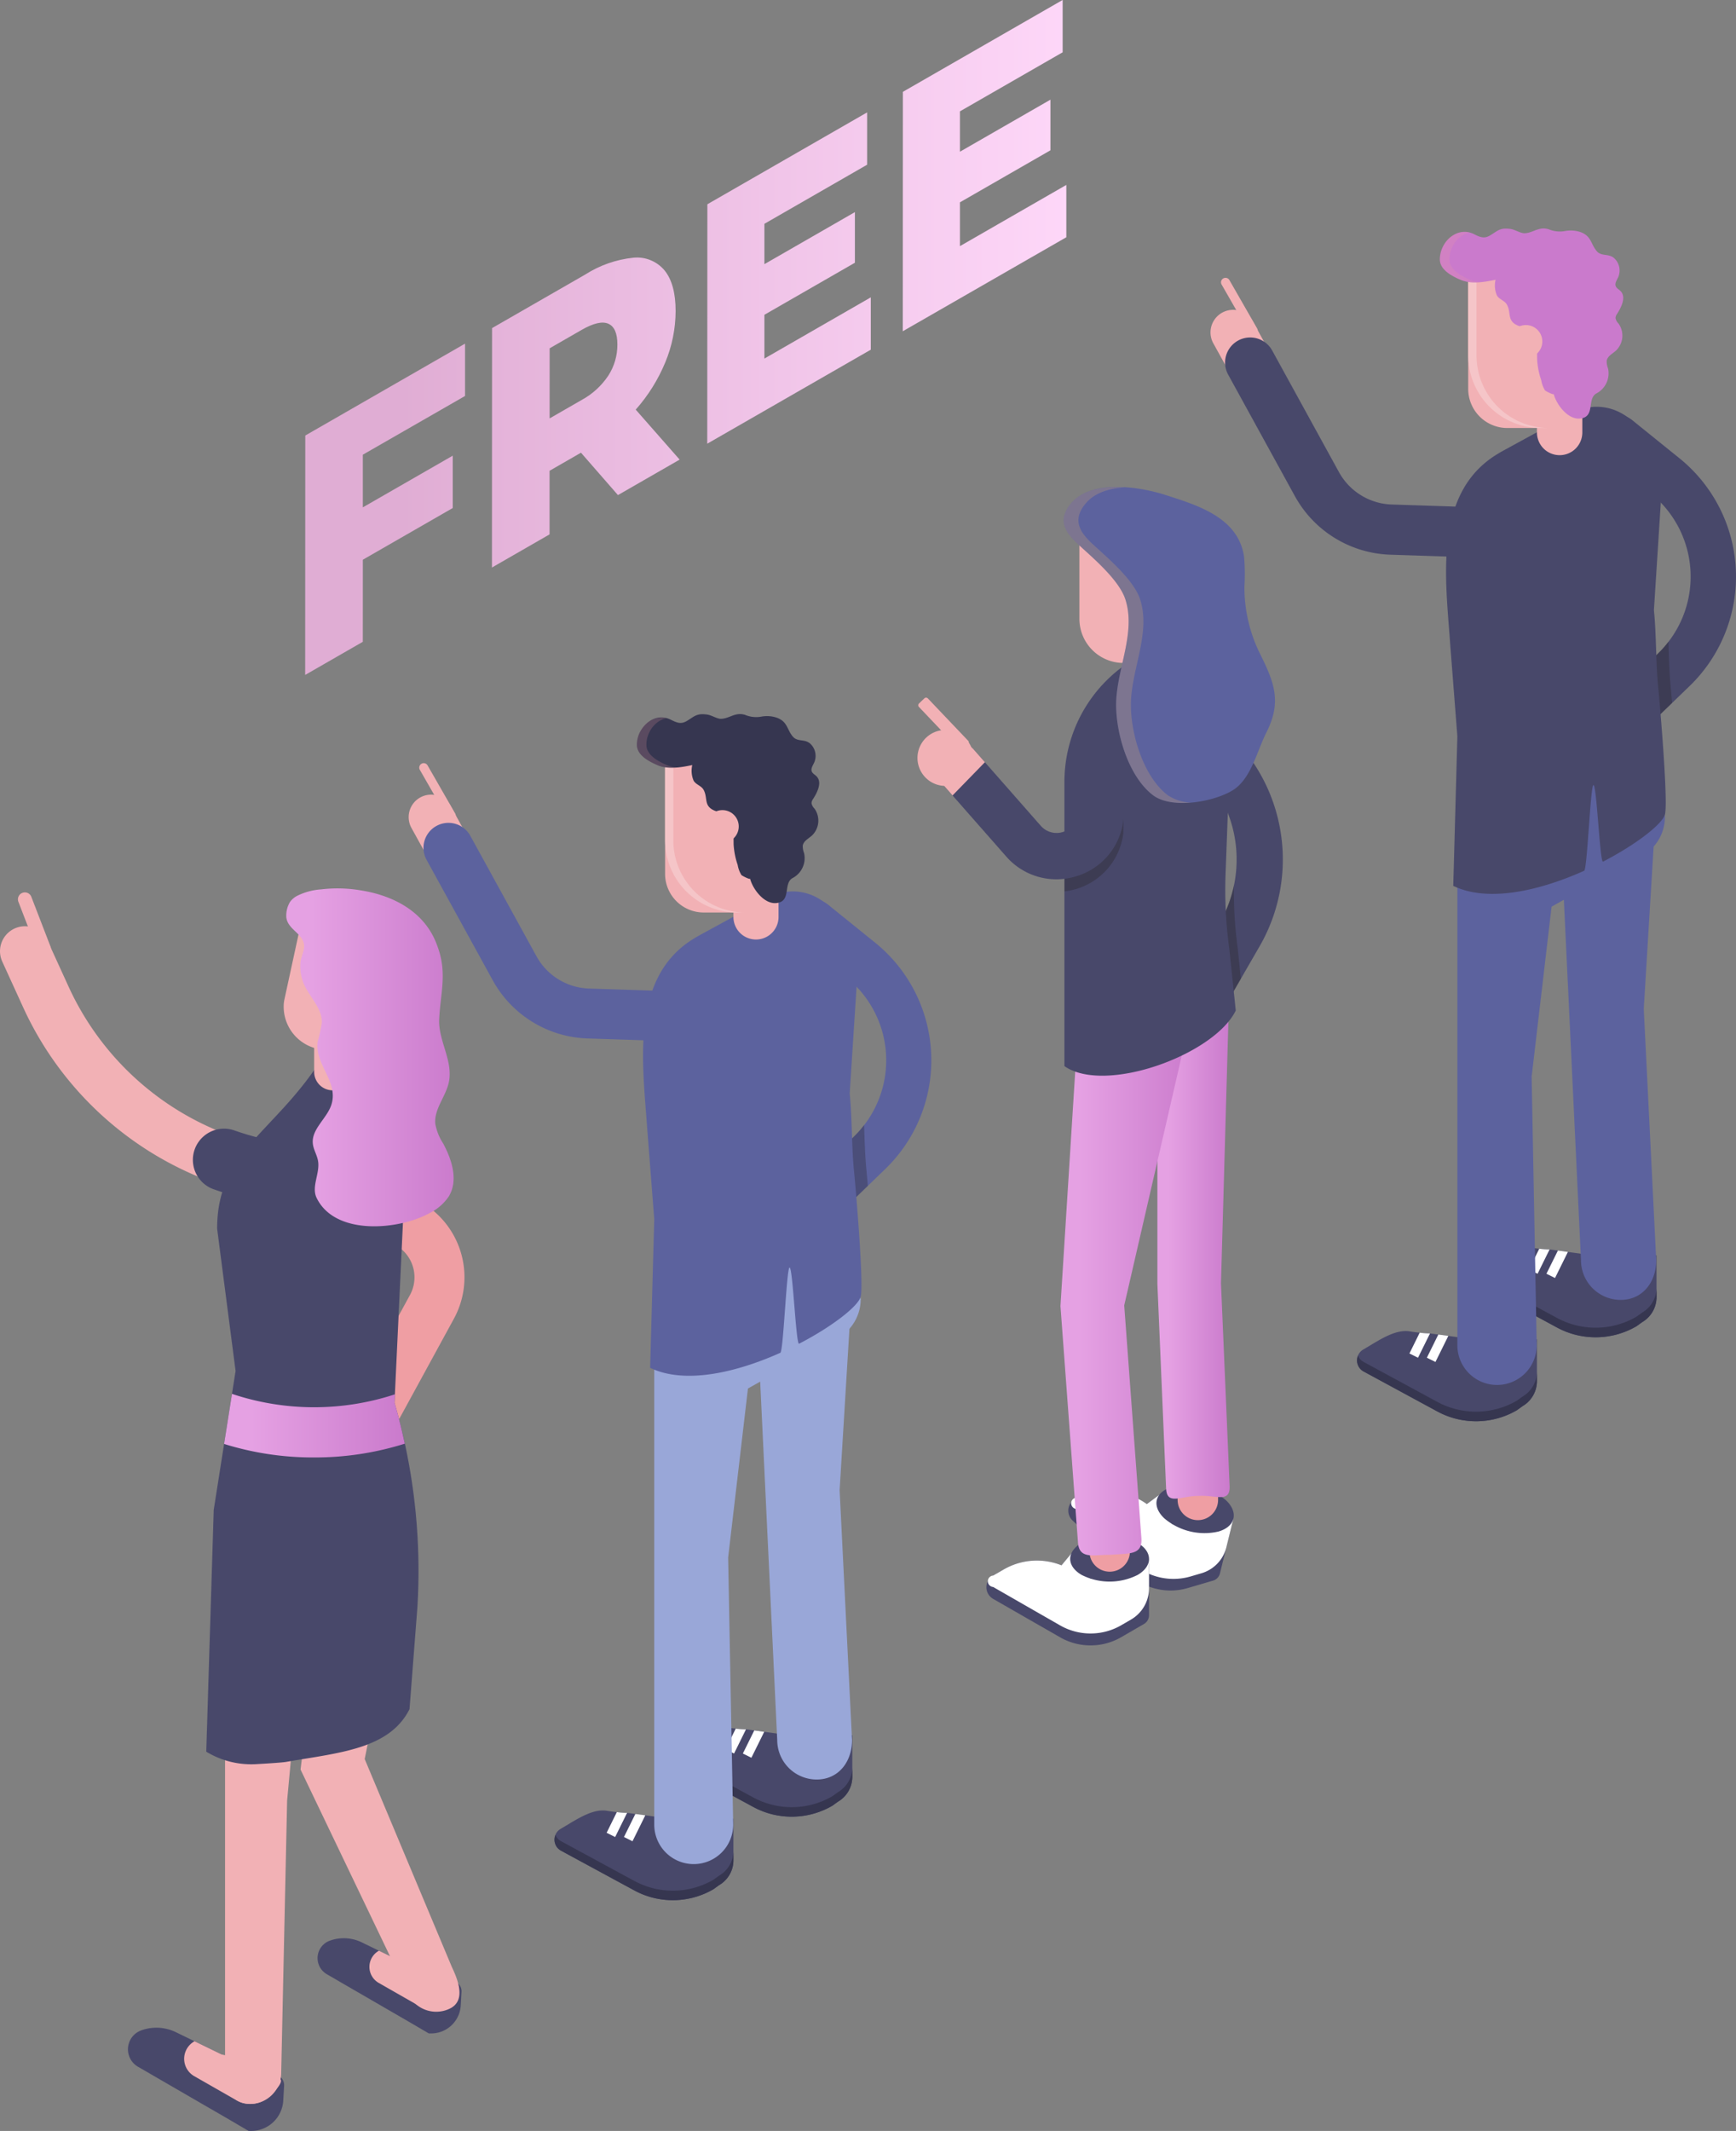
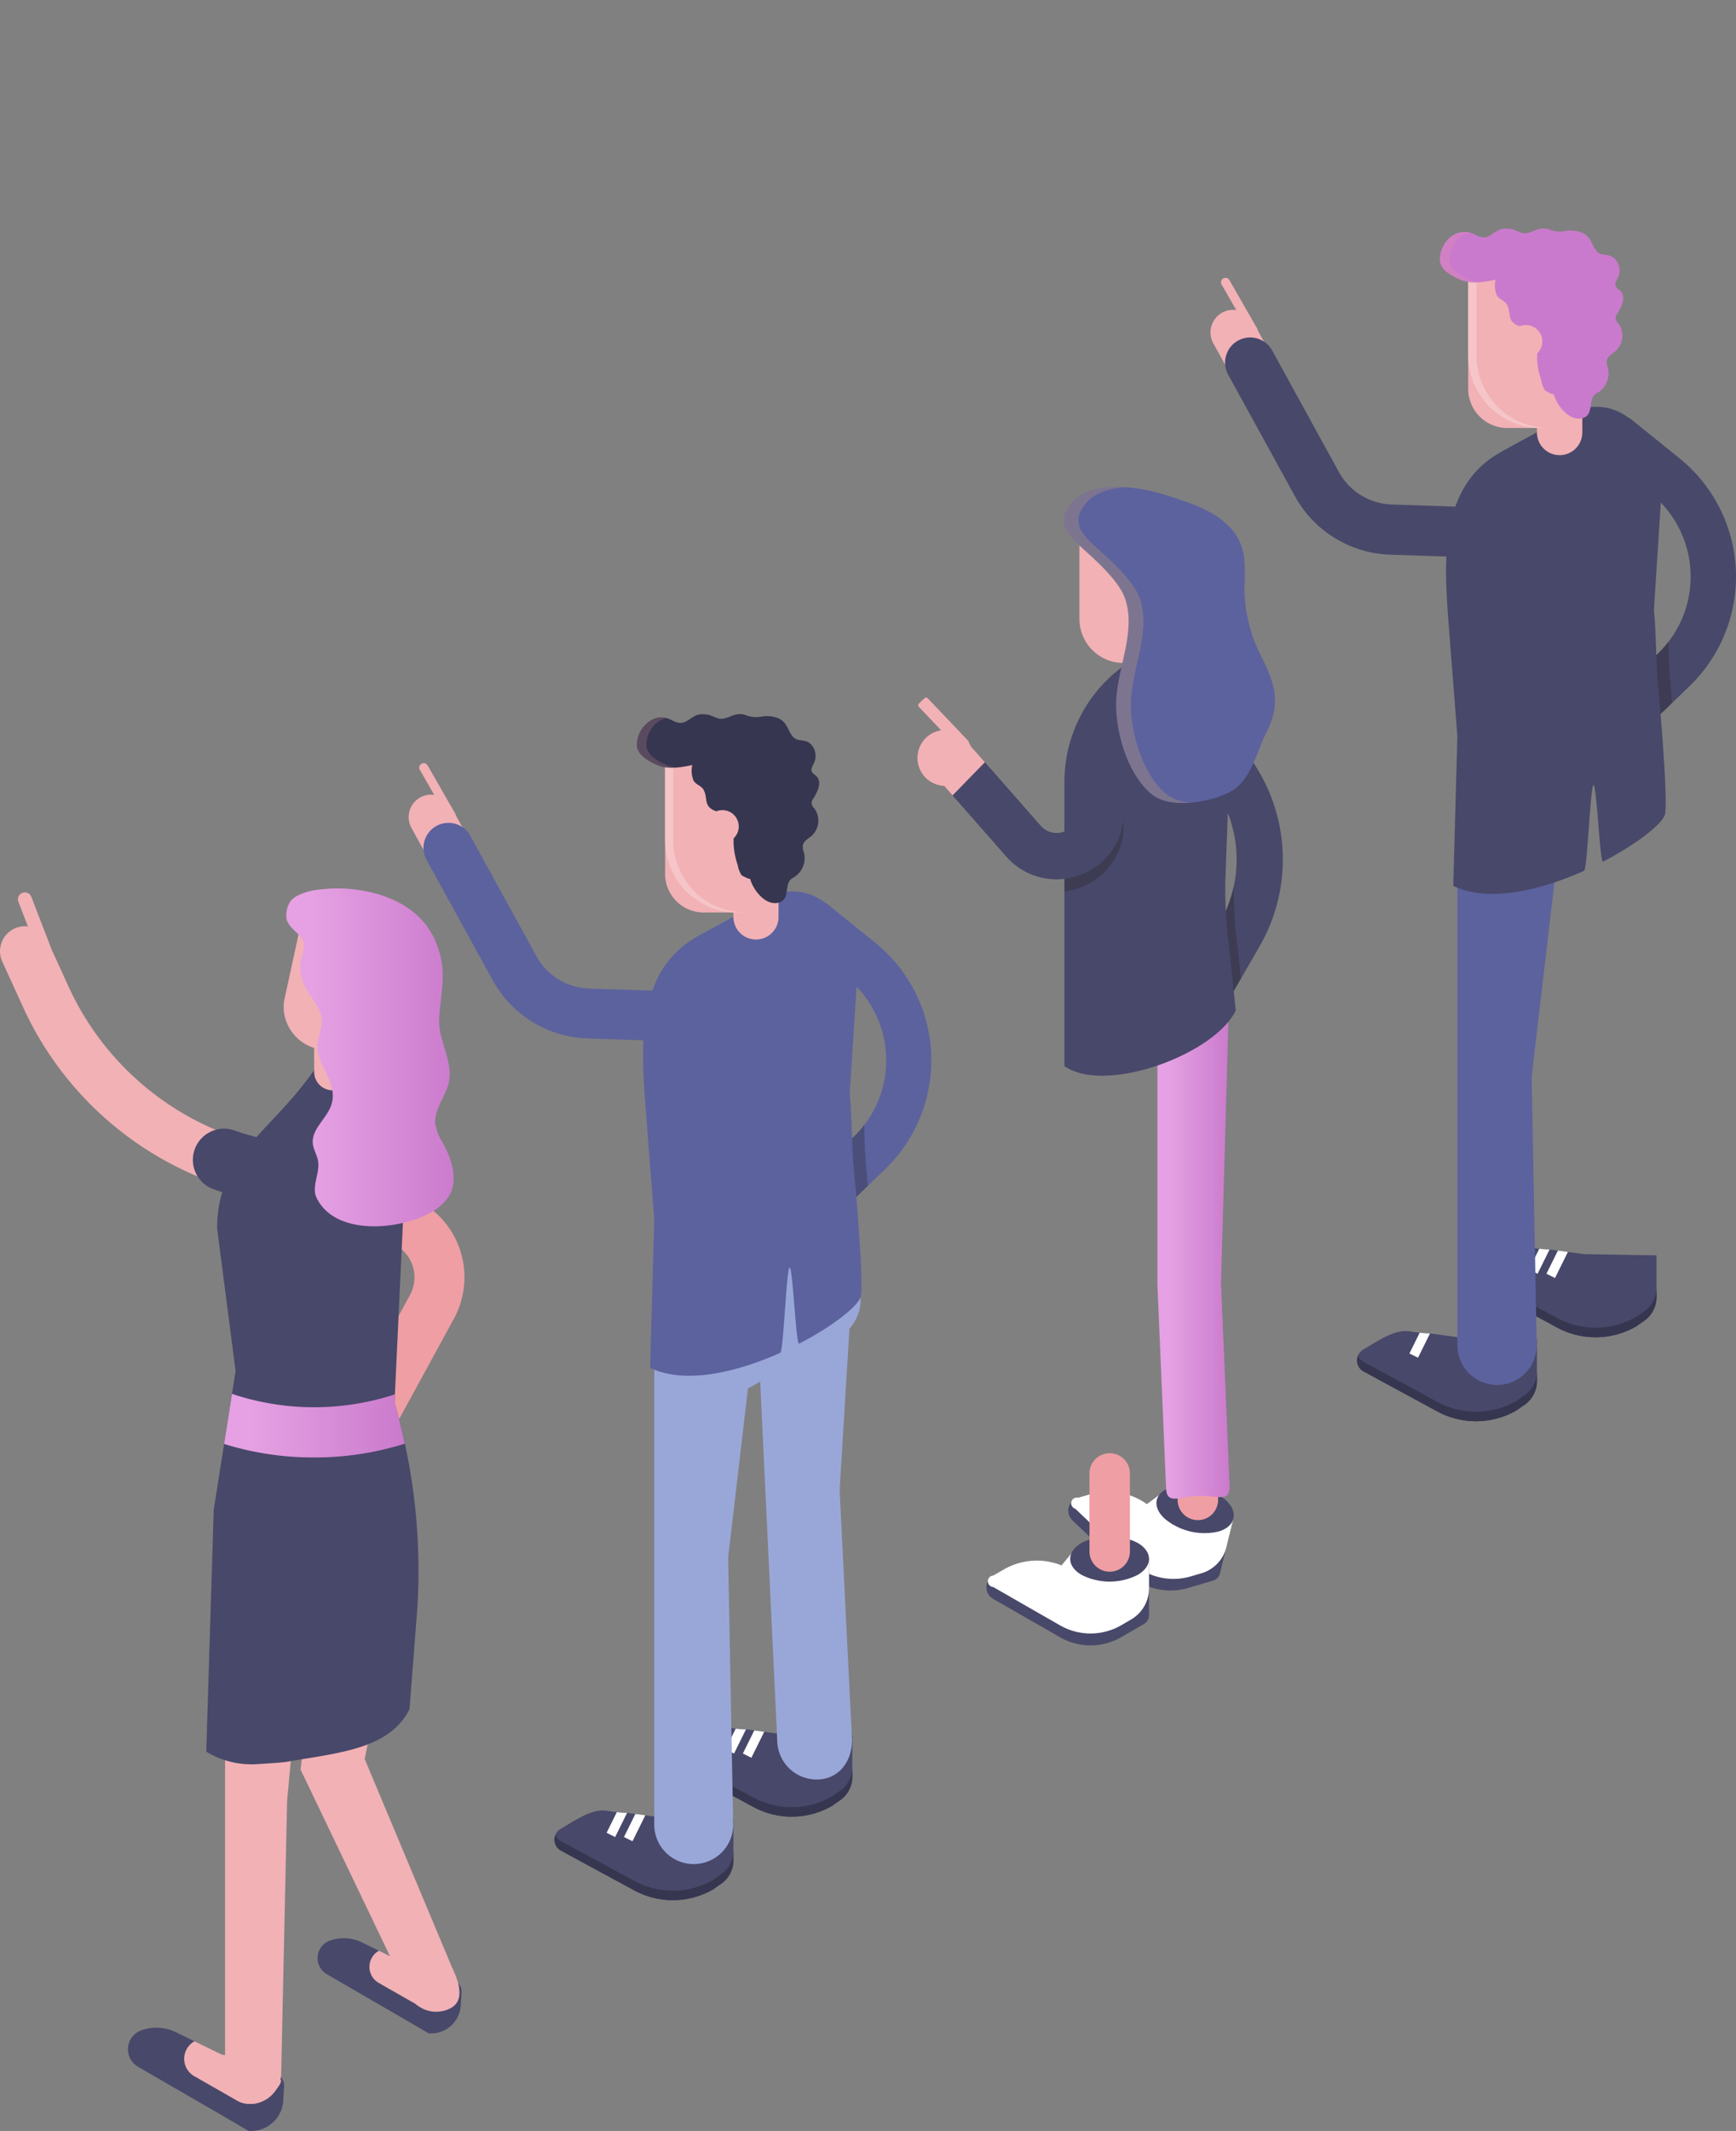
<svg xmlns="http://www.w3.org/2000/svg" xmlns:xlink="http://www.w3.org/1999/xlink" width="266" height="326.43" viewBox="0 0 266 326.43">
  <rect x="0" y="0" width="266" height="326.43" fill="#808080" stroke="none" />
  <defs>
    <linearGradient id="a" y1="0.5" x2="1" y2="0.5" gradientUnits="objectBoundingBox">
      <stop offset="0.15" stop-color="#e5a1e3" />
      <stop offset="1" stop-color="#ca7acc" />
    </linearGradient>
    <linearGradient id="c" x1="-5.561" y1="0.5" x2="-4.561" y2="0.5" xlink:href="#a" />
    <linearGradient id="e" x1="0" y1="0.5" x2="1" y2="0.5" xlink:href="#a" />
    <clipPath id="f">
-       <path d="M1233.074,638.23l0,8.067,13.776-7.917,0,8.019-13.774,7.919-.006,12.574-8.831,5.075.017-36.675,24.479-14.074,0,8.017Zm33.426-.306-4.813,2.768,0,9.743-8.829,5.079.017-36.677,14.267-8.2a16.937,16.937,0,0,1,7.354-2.58,5.5,5.5,0,0,1,4.815,1.948q1.695,2.09,1.69,6.233a20.594,20.594,0,0,1-1.585,7.849,25.786,25.786,0,0,1-4.528,7.239l6.729,7.657-9.452,5.434Zm4.2-19.753c-.923-.409-2.286-.1-4.1.942l-4.9,2.818-.006,10.74,4.9-2.818a11.485,11.485,0,0,0,4.1-3.745,8.7,8.7,0,0,0,1.384-4.75Q1272.082,618.791,1270.7,618.171Zm40.208-4.045,0,8.017-25.058,14.4.017-36.677,24.477-14.072,0,8.015-15.739,9.051,0,6.182,13.866-7.973,0,7.755-13.866,7.973,0,6.707Zm29.962-17.222,0,8.015-25.06,14.4.015-36.676,24.48-14.072,0,8.017-15.739,9.047,0,6.182,13.866-7.971,0,7.755-13.866,7.971,0,6.709Z" transform="translate(-1224.231 -568.576)" fill="none" />
-     </clipPath>
+       </clipPath>
    <linearGradient id="g" x1="0.001" y1="0.91" x2="1.008" y2="0.91" gradientUnits="objectBoundingBox">
      <stop offset="0.143" stop-color="#e0add4" />
      <stop offset="1" stop-color="#ffd9fa" />
    </linearGradient>
  </defs>
  <g transform="translate(-1210.875 -574.956)">
    <path d="M1298,692.381l1.831-.528a10.134,10.134,0,0,1,8.714,1.5l1.912-1.416,1.944,4.486,9.393-.8-2.045,8.344a1.54,1.54,0,0,1-1.067,1.116l-3.859,1.132a9.384,9.384,0,0,1-9.116-2.21l-8.56-8.152A2.062,2.062,0,0,1,1298,692.381Z" transform="translate(78.055 112.003)" fill="#48486a" />
    <path d="M1297.768,692.381l1.831-.528a10.134,10.134,0,0,1,8.714,1.5l1.912-1.416,1.944,4.486,9.393-.8-1.061,4.329a5.545,5.545,0,0,1-3.827,4l-1.648.484a9.393,9.393,0,0,1-9.118-2.212l-8.558-8.152a.876.876,0,0,1,.417-1.7Z" transform="translate(78.29 112.003)" fill="#fff" />
    <path d="M1304.767,695.992c-1.967-1.877-1.441-4.027,1.172-4.782a9.511,9.511,0,0,1,8.305,2.036c1.956,1.873,1.43,4.026-1.172,4.782A9.508,9.508,0,0,1,1304.767,695.992Z" transform="translate(84.496 111.537)" fill="#48486a" />
    <g transform="translate(1391.317 789.667)">
      <path d="M1308.374,702.392a3.1,3.1,0,0,0,3.1-3.1V687.341a3.1,3.1,0,1,0-6.2,0v11.951A3.1,3.1,0,0,0,1308.374,702.392Z" transform="translate(-1305.274 -684.241)" fill="#ef9ea3" />
    </g>
    <g transform="translate(1388.214 719.733)">
      <path d="M1309.85,732.03c.074,0,.149,0,.223-.006,2.688-.121,4.767,1.124,4.647-1.564l-1.321-31,1.323-46.793a4.871,4.871,0,0,0-4.731-5.008c-2.676-.1-6.26,2.042-6.337,4.733l0,47.148.008.18,1.328,31.182C1305.106,733.513,1307.262,732.03,1309.85,732.03Z" transform="translate(-1303.651 -647.654)" fill="url(#a)" />
    </g>
    <path d="M1290.98,699.794l1.653-.95a10.142,10.142,0,0,1,8.822-.614l1.518-1.829,2.957,3.894,8.934-3.012v8.592a1.548,1.548,0,0,1-.77,1.336l-3.479,2.018a9.389,9.389,0,0,1-9.382.023l-10.253-5.882A2.061,2.061,0,0,1,1290.98,699.794Z" transform="translate(72.07 116.51)" fill="#48486a" />
    <path d="M1290.874,699.794l1.653-.95a10.142,10.142,0,0,1,8.822-.614l1.518-1.829,2.957,3.894,8.934-3.012v4.458a5.545,5.545,0,0,1-2.764,4.8l-1.485.862a9.389,9.389,0,0,1-9.382.023l-10.253-5.88a.877.877,0,0,1,0-1.749Z" transform="translate(72.176 116.51)" fill="#fff" />
    <path d="M1298.431,700.962c-2.357-1.353-2.357-3.569,0-4.924a9.515,9.515,0,0,1,8.552,0c2.345,1.355,2.345,3.571,0,4.924A9.514,9.514,0,0,1,1298.431,700.962Z" transform="translate(78.194 115.254)" fill="#48486a" />
    <g transform="translate(1377.81 797.565)">
      <path d="M1301.308,706.524a3.1,3.1,0,0,0,3.1-3.1V691.471a3.1,3.1,0,0,0-6.2,0v11.953A3.1,3.1,0,0,0,1301.308,706.524Z" transform="translate(-1298.208 -688.373)" fill="#ef9ea3" />
    </g>
    <g transform="translate(1389.545 683.429)">
      <path d="M1309.215,677.988a3.54,3.54,0,0,0,3.072-1.772l6.407-11.094a26.6,26.6,0,0,0-6.9-34.4l-1.753-1.334a3.544,3.544,0,0,0-4.293,5.639l1.753,1.334a19.5,19.5,0,0,1,5.061,25.218l-6.407,11.094a3.544,3.544,0,0,0,3.064,5.316Z" transform="translate(-1304.347 -628.662)" fill="#48486a" />
    </g>
    <g transform="translate(1373.368 727.404)">
-       <path d="M1303.421,737.39c.134,0,.268-.006.4-.015,2.682-.22,4.677.069,4.458-2.613l-2.628-35.573,10.614-46.067c.168-2.686-9.852-.8-12.535-.967a4.874,4.874,0,0,0-5.169,4.555l-2.68,42.572,2.688,36.276C1298.78,738.105,1300.911,737.39,1303.421,737.39Z" transform="translate(-1295.884 -651.668)" fill="url(#a)" />
-     </g>
+       </g>
    <path d="M1311.653,663.271a3.543,3.543,0,1,1-6.136-3.544l6.407-11.094a19.3,19.3,0,0,0,2.179-5.769,66.313,66.313,0,0,0,.589,9.649l.486,4.655Z" transform="translate(85.832 67.712)" fill="#231f20" opacity="0.3" />
    <path d="M1322.454,620.022l-15.294,8.829a21.922,21.922,0,0,0-10.96,18.983v43.545c6.208,4.347,22.917-1.709,26.254-8.514l-1-9.533a66.277,66.277,0,0,1-.562-11.415Z" transform="translate(77.772 46.892)" fill="#48486a" />
    <path d="M0,0H11.26a6.757,6.757,0,0,1,6.757,6.757V20.8a0,0,0,0,1,0,0H0a0,0,0,0,1,0,0V0A0,0,0,0,1,0,0Z" transform="translate(1394.286 676.511) rotate(180)" fill="#f2b1b5" />
    <path d="M1.413,0H6.12A1.413,1.413,0,0,1,7.533,1.413V15.068a0,0,0,0,1,0,0H0a0,0,0,0,1,0,0V1.413A1.413,1.413,0,0,1,1.413,0Z" transform="translate(1392.033 679.971) rotate(180)" fill="#f2b1b5" />
    <path d="M1296.2,647.534a3.135,3.135,0,0,0,2-2.577l1.426-11.058a3.546,3.546,0,0,1,3.968-3.062c1.94.25,2.036,2.288,1.785,4.228l-.153,10.8a10.193,10.193,0,0,1-7.212,8.541,10.654,10.654,0,0,1-1.812.369Z" transform="translate(77.772 56.724)" fill="#231f20" opacity="0.3" />
    <path d="M1296.832,650.335l-10.253-11.66A3.543,3.543,0,0,1,1291.9,634l10.253,11.662a3.224,3.224,0,0,0,5.618-1.717l1.426-11.058a3.543,3.543,0,1,1,7.029.906l-1.428,11.058a10.193,10.193,0,0,1-7.212,8.54,10.466,10.466,0,0,1-3.068.463A10.19,10.19,0,0,1,1296.832,650.335Z" transform="translate(68.199 55.797)" fill="#48486a" />
    <g transform="translate(1353.895 688.589)">
      <path d="M1293.59,634.488l-1.69-1.923a3.543,3.543,0,0,0-5.322,4.679l2.053,2.334Z" transform="translate(-1285.697 -631.362)" fill="#f2b1b5" />
    </g>
    <path d="M1284.42,634.7a4.286,4.286,0,1,0,4.286-4.288A4.286,4.286,0,0,0,1284.42,634.7Z" transform="translate(67.035 56.362)" fill="#f2b1b5" />
    <rect width="9.71" height="1.893" rx="0.355" transform="matrix(-0.689, -0.724, 0.724, -0.689, 1358.108, 690.004)" fill="#f2b1b5" />
    <path d="M1297.263,613.454c3.112-3.687,10.393-2.592,14.428-1.3,4.966,1.59,11.194,3.45,12.088,9.454a30.4,30.4,0,0,1,.056,4.607,22.907,22.907,0,0,0,2.387,10.267c2.258,4.536,3.341,7.428.95,12.136-1.417,2.787-2.323,7.128-5.215,8.841-2.976,1.762-9.28,2.859-12.128.7-3.972-3.011-5.973-10.3-5.61-14.98.394-5.052,2.919-10.152,1.386-14.984-.959-3.026-5.027-6.421-7.326-8.544C1296.235,617.764,1295.2,615.9,1297.263,613.454Z" transform="translate(77.716 38.61)" fill="#5c629e" />
    <path d="M1297.263,613.444c1.825-2.164,5.084-2.659,8.28-2.456-2.393.147-4.625.808-6.017,2.456-2.062,2.445-1.027,4.31,1.015,6.2,2.3,2.124,6.367,5.518,7.327,8.544,1.533,4.832-.992,9.932-1.384,14.984-.365,4.681,1.638,11.97,5.608,14.98a6.838,6.838,0,0,0,3.574,1.128c-2.242.193-4.452-.077-5.838-1.128-3.972-3.011-5.973-10.3-5.608-14.98.392-5.052,2.917-10.152,1.384-14.984-.959-3.026-5.027-6.421-7.326-8.544C1296.235,617.754,1295.2,615.889,1297.263,613.444Z" transform="translate(77.716 38.62)" fill="#fec55e" opacity="0.2" />
    <g transform="translate(1273.491 684.343)">
      <path d="M1292.271,711.573v6.361a4.417,4.417,0,0,1-2.2,3.821l-.86.621a12.382,12.382,0,0,1-12.126.183l-11.23-6.088a1.92,1.92,0,0,1-.042-3.353h0c2.133-1.225,4.671-3.076,6.973-2.776a24.6,24.6,0,0,0,3.234.335l5.2.707Z" transform="translate(-1224.29 -555.154)" fill="#48486a" />
      <path d="M1265.853,713.229l11.23,6.088a12.378,12.378,0,0,0,12.125-.183l.862-.621a4.417,4.417,0,0,0,2.2-3.821v1.458a4.417,4.417,0,0,1-2.2,3.821l-.862.621a12.378,12.378,0,0,1-12.125.183l-11.23-6.088a1.907,1.907,0,0,1-.847-2.418A1.876,1.876,0,0,0,1265.853,713.229Z" transform="translate(-1224.285 -553.369)" fill="#363650" />
      <g transform="translate(48.552 155.413)">
        <path d="M1270.341,714.257l-1.308-.646,1.563-3.165a13.1,13.1,0,0,0,1.573.109Z" transform="translate(-1269.033 -710.445)" fill="#fff" />
        <path d="M1271.731,714.771l-1.307-.647,1.746-3.533,1.525.207Z" transform="translate(-1267.766 -710.312)" fill="#fff" />
      </g>
      <path d="M1282.741,718.264v6.363a4.42,4.42,0,0,1-2.2,3.819l-.862.621a12.377,12.377,0,0,1-12.126.183l-11.23-6.088a1.919,1.919,0,0,1-.042-3.351h0c2.135-1.225,4.672-3.076,6.973-2.777a24.615,24.615,0,0,0,3.234.336l5.2.707Z" transform="translate(-1232.979 -549.055)" fill="#48486a" />
      <path d="M1256.32,719.92l11.232,6.088a12.374,12.374,0,0,0,12.125-.183l.862-.621a4.42,4.42,0,0,0,2.2-3.819v1.458a4.42,4.42,0,0,1-2.2,3.819l-.862.621a12.374,12.374,0,0,1-12.125.183l-11.232-6.088a1.9,1.9,0,0,1-.845-2.416A1.86,1.86,0,0,0,1256.32,719.92Z" transform="translate(-1232.972 -547.269)" fill="#363650" />
      <g transform="translate(58.668 28.442)">
        <path d="M1279.8,692.5a3.453,3.453,0,0,0,2.4-.969l6.47-6.249a23.172,23.172,0,0,0-1.547-34.7l-7.176-5.792a3.456,3.456,0,1,0-4.341,5.379l7.177,5.792a16.264,16.264,0,0,1,1.084,24.354l-6.47,6.247a3.457,3.457,0,0,0,2.4,5.943Z" transform="translate(-1274.325 -644.02)" fill="#5c629e" />
      </g>
      <g transform="translate(52.677 71.201)">
        <path d="M1281.035,758.394c3.341,0,5.415-2.707,5.415-6.048l-1.9-38.275,2.531-41.634a6.047,6.047,0,0,0-6.048-6.048c-3.341,0-9.844,2.707-9.844,6.048l3.8,79.909A6.047,6.047,0,0,0,1281.035,758.394Z" transform="translate(-1271.191 -666.389)" fill="#99a7d8" />
      </g>
      <g transform="translate(37.632 84.159)">
        <path d="M1269.368,765.173a6.048,6.048,0,0,0,6.048-6.048l-.774-40.915,4.57-38.994c0-3.341-6.505-6.048-9.844-6.048a6.047,6.047,0,0,0-6.048,6.048v79.909A6.047,6.047,0,0,0,1269.368,765.173Z" transform="translate(-1263.32 -673.168)" fill="#99a7d8" />
      </g>
      <g transform="translate(37.115 44.918)">
        <path d="M1292.606,678.113l2.592,19.237a6.807,6.807,0,0,1-3.4,5.893l-15.777,8.86a6.332,6.332,0,0,1-9.5-5.484V667.573c0-2.432-5.064-.757-2.957-1.973l22.137-12.78C1289.92,650.383,1292.606,673.239,1292.606,678.113Z" transform="translate(-1263.05 -652.639)" fill="#99a7d8" />
      </g>
      <g transform="translate(60.691 62.951)" opacity="0.3">
        <path d="M1276.438,670.1a3.457,3.457,0,0,0,4.8,4.974l3.815-3.685c-.09-1.034-.164-1.835-.2-2.238-.239-2.361-.292-4.719-.376-7.08a16.457,16.457,0,0,1-1.566,1.783Z" transform="translate(-1275.383 -662.073)" fill="#231f20" />
      </g>
      <g transform="translate(35.913 27.165)">
        <path d="M1295.287,655.685l-1.2,18.631c.4,3.968.266,7.935.665,11.9.231,2.292,1.5,16.93,1.034,19.157-.3,1.43-4.219,4.544-9.452,7.264-.48.25-.969-11.9-1.47-11.662-.461.224-.931,12.839-1.407,13.054-6.656,2.978-14.579,4.893-19.946,2.3l.627-22.77-1.1-14.2c-.684-9.729-2.557-22.722,7.011-28.684q.608-.378,1.24-.722l10.185-5.561a7.762,7.762,0,0,1,7.77,0h0A12.138,12.138,0,0,1,1295.287,655.685Z" transform="translate(-1262.421 -643.352)" fill="#5c629e" />
      </g>
      <g transform="translate(49.764 14.032)">
        <path d="M1273.123,656.98a3.456,3.456,0,0,0,3.456-3.456V639.937a3.456,3.456,0,1,0-6.912,0v13.587A3.455,3.455,0,0,0,1273.123,656.98Z" transform="translate(-1269.667 -636.481)" fill="#f2b1b5" />
      </g>
      <g transform="translate(39.29 7.372)">
        <path d="M0,0H11.12a5.921,5.921,0,0,1,5.921,5.921v17.1a0,0,0,0,1,0,0H0a0,0,0,0,1,0,0V0A0,0,0,0,1,0,0Z" transform="translate(17.042 23.021) rotate(180)" fill="#f2b1b5" />
      </g>
      <path d="M1265.452,633v11.958a11.062,11.062,0,0,0,11.062,11.062h-1.265a11.062,11.062,0,0,1-11.062-11.062V633Z" transform="translate(-1224.898 -625.625)" fill="#f5c5c8" />
      <path d="M1262.371,631.952c.858-1.753,2.831-2.934,4.781-1.938.917.466,1.554.717,2.452.168,1.191-.724,1.493-1.191,3.1-.967.652.09,1.51.661,2.116.648,1.308-.031,2.158-1.063,3.674-.606a4.419,4.419,0,0,0,2.541.266,4.692,4.692,0,0,1,2.441.21c1.55.629,1.447,1.789,2.336,2.842.75.891,1.818.3,2.712,1.126a2.553,2.553,0,0,1,.57,2.865c-.2.443-.55.916-.367,1.369.128.319.476.484.719.728.889.895.178,2.385-.5,3.448a1.23,1.23,0,0,0-.258.678,1.565,1.565,0,0,0,.455.833,3.163,3.163,0,0,1-.411,4.14c-.531.466-1.281.833-1.388,1.531a2.962,2.962,0,0,0,.2,1.145,3.446,3.446,0,0,1-1.72,3.8c-1.564.8-.132,3.624-2.541,3.85-1.888.178-3.615-2.17-4.018-3.758.061.239-1.22-.421-1.323-.539a4.339,4.339,0,0,1-.573-1.552,11.721,11.721,0,0,1-.617-3.087c-.027-.394.053-4.813-.361-4.825a7.387,7.387,0,0,1-2.458-.354c-1.854-.721-1.08-1.925-1.783-3.228-.342-.633-1.149-.767-1.527-1.4a3.846,3.846,0,0,1-.208-2.4c-1.653.356-3.708.713-5.316.023-1.305-.56-3.135-1.5-3.169-3.072A4.247,4.247,0,0,1,1262.371,631.952Z" transform="translate(-1226.956 -629.14)" fill="#363650" />
      <path d="M1262.371,631.709a3.685,3.685,0,0,1,4.056-2.212,4.071,4.071,0,0,0-2.6,2.212,4.23,4.23,0,0,0-.443,1.942c.036,1.573,1.864,2.512,3.169,3.072a4.925,4.925,0,0,0,1.5.354,6.232,6.232,0,0,1-2.955-.354c-1.305-.56-3.135-1.5-3.169-3.072A4.247,4.247,0,0,1,1262.371,631.709Z" transform="translate(-1226.956 -628.897)" fill="#ef9ea3" opacity="0.2" />
      <g transform="translate(45.578 14.711)">
        <path d="M1267.477,639.338a2.5,2.5,0,1,0,2.5-2.5A2.5,2.5,0,0,0,1267.477,639.338Z" transform="translate(-1267.477 -636.836)" fill="#f2b1b5" />
      </g>
      <g transform="translate(30.334 168.202)">
        <path d="M1260.809,720.949l-1.307-.646,1.563-3.167a13.075,13.075,0,0,0,1.573.111Z" transform="translate(-1259.502 -717.136)" fill="#fff" />
        <path d="M1262.2,721.463l-1.308-.647,1.746-3.533,1.525.208Z" transform="translate(-1258.235 -717.002)" fill="#fff" />
      </g>
      <g transform="translate(0 12.345)">
        <path d="M1288.5,673.124c-.036,0-.074,0-.113,0l-17.364-.564a16.84,16.84,0,0,1-14.133-8.651L1244.062,640.7a3.441,3.441,0,0,1,6.025-3.326l12.822,23.2a9.934,9.934,0,0,0,8.334,5.1l17.364.562a3.441,3.441,0,0,1-.111,6.879Z" transform="translate(-1243.632 -635.599)" fill="#f2b1b5" />
      </g>
      <g transform="translate(2.245 16.6)">
        <path d="M1287.425,671.477c-.042,0-.084,0-.126,0l-17.364-.564a17.229,17.229,0,0,1-14.455-8.848l-10.2-18.564a3.824,3.824,0,0,1,6.692-3.7l10.2,18.566a9.547,9.547,0,0,0,8.011,4.9l17.364.564a3.823,3.823,0,0,1-.122,7.644Z" transform="translate(-1244.807 -637.825)" fill="#5c629e" />
      </g>
      <path d="M1249.732,641.712h0a.68.68,0,0,1-.933-.252l-4.226-7.363a.684.684,0,0,1,.252-.933h0a.68.68,0,0,1,.933.252l4.226,7.363A.684.684,0,0,1,1249.732,641.712Z" transform="translate(-1242.858 -625.556)" fill="#f2b1b5" />
    </g>
    <path d="M1356.811,673.121v6.4a4.449,4.449,0,0,1-2.209,3.842l-.866.623a12.446,12.446,0,0,1-12.193.186l-11.3-6.123a1.93,1.93,0,0,1-.042-3.37h0c2.146-1.233,4.7-3.093,7.011-2.793a24.574,24.574,0,0,0,3.253.336l5.232.713Z" transform="translate(107.885 94.134)" fill="#48486a" />
    <path d="M1330.242,674.786l11.3,6.122a12.446,12.446,0,0,0,12.193-.185l.866-.625a4.443,4.443,0,0,0,2.209-3.84v1.466a4.449,4.449,0,0,1-2.209,3.842l-.866.623a12.446,12.446,0,0,1-12.193.186l-11.3-6.123a1.918,1.918,0,0,1-.85-2.431A1.887,1.887,0,0,0,1330.242,674.786Z" transform="translate(107.891 95.928)" fill="#363650" />
    <g transform="translate(1445.157 766.242)">
      <path d="M1334.756,675.82l-1.315-.652,1.573-3.183a13.225,13.225,0,0,0,1.581.111Z" transform="translate(-1333.441 -671.986)" fill="#fff" />
      <path d="M1336.154,676.336l-1.315-.65,1.756-3.553,1.533.209Z" transform="translate(-1332.167 -671.852)" fill="#fff" />
    </g>
    <path d="M1347.227,679.85v6.4a4.447,4.447,0,0,1-2.21,3.842l-.866.625a12.447,12.447,0,0,1-12.193.184l-11.295-6.122a1.93,1.93,0,0,1-.042-3.37h0c2.146-1.233,4.7-3.093,7.011-2.793a24.927,24.927,0,0,0,3.253.338l5.231.711Z" transform="translate(99.149 100.267)" fill="#48486a" />
    <path d="M1320.657,681.514l11.295,6.122a12.447,12.447,0,0,0,12.193-.185l.866-.623a4.448,4.448,0,0,0,2.208-3.842v1.466a4.445,4.445,0,0,1-2.208,3.842l-.866.625a12.447,12.447,0,0,1-12.193.184l-11.295-6.122a1.917,1.917,0,0,1-.851-2.43A1.883,1.883,0,0,0,1320.657,681.514Z" transform="translate(99.154 102.063)" fill="#363650" />
    <g transform="translate(1455.33 638.558)">
      <path d="M1344.272,653.942a3.463,3.463,0,0,0,2.414-.977l6.507-6.283a23.307,23.307,0,0,0-1.554-34.9l-7.218-5.824a3.475,3.475,0,1,0-4.364,5.41l7.216,5.824a16.351,16.351,0,0,1,1.092,24.49l-6.507,6.283a3.477,3.477,0,0,0,2.414,5.977Z" transform="translate(-1338.763 -605.188)" fill="#48486a" />
    </g>
    <g transform="translate(1449.305 681.556)">
-       <path d="M1345.511,720.205c3.358,0,5.446-2.722,5.446-6.08l-1.91-38.491,2.546-41.869a6.083,6.083,0,0,0-6.082-6.082c-3.359,0-9.9,2.724-9.9,6.082l3.817,80.36A6.081,6.081,0,0,0,1345.511,720.205Z" transform="translate(-1335.611 -627.682)" fill="#5c629e" />
-     </g>
+       </g>
    <g transform="translate(1434.176 694.586)">
      <path d="M1333.778,727.022a6.08,6.08,0,0,0,6.08-6.082l-.776-41.145,4.6-39.214c0-3.359-6.541-6.082-9.9-6.082a6.082,6.082,0,0,0-6.082,6.082V720.94A6.081,6.081,0,0,0,1333.778,727.022Z" transform="translate(-1327.696 -634.499)" fill="#5c629e" />
    </g>
    <g transform="translate(1433.657 655.127)">
-       <path d="M1357.145,639.472l2.607,19.346a6.843,6.843,0,0,1-3.422,5.926l-15.865,8.909a6.367,6.367,0,0,1-9.552-5.514V628.873c0-2.445-5.092-.761-2.974-1.984l22.261-12.851C1354.446,611.587,1357.145,634.571,1357.145,639.472Z" transform="translate(-1327.424 -613.856)" fill="#5c629e" />
-     </g>
+       </g>
    <g transform="translate(1457.364 673.26)" opacity="0.3">
      <path d="M1340.888,631.418a3.476,3.476,0,1,0,4.828,5l3.836-3.7c-.09-1.04-.164-1.847-.2-2.252-.241-2.372-.294-4.746-.378-7.12a16.05,16.05,0,0,1-1.575,1.793Z" transform="translate(-1339.827 -623.342)" fill="#231f20" />
    </g>
    <g transform="translate(1432.447 637.275)">
      <path d="M1359.842,616.919l-1.2,18.736c.4,3.989.266,7.976.669,11.966.233,2.305,1.5,17.026,1.04,19.266-.3,1.435-4.242,4.568-9.506,7.3-.482.25-.975-11.97-1.478-11.727-.464.224-.937,12.912-1.414,13.126-6.694,3-14.661,4.92-20.057,2.315l.629-22.9-1.111-14.281c-.69-9.785-2.573-22.85,7.049-28.844.407-.254.824-.5,1.249-.728l10.241-5.591a7.816,7.816,0,0,1,7.814,0h0A12.205,12.205,0,0,1,1359.842,616.919Z" transform="translate(-1326.791 -604.516)" fill="#48486a" />
    </g>
    <g transform="translate(1446.375 624.068)">
      <path d="M1337.553,618.22a3.475,3.475,0,0,0,3.477-3.475V601.082a3.476,3.476,0,0,0-6.952,0v13.663A3.475,3.475,0,0,0,1337.553,618.22Z" transform="translate(-1334.078 -597.607)" fill="#f2b1b5" />
    </g>
    <g transform="translate(1435.843 617.37)">
      <path d="M0,0H11.146a5.992,5.992,0,0,1,5.992,5.992V23.15a0,0,0,0,1,0,0H0a0,0,0,0,1,0,0V0A0,0,0,0,1,0,0Z" transform="translate(17.137 23.15) rotate(-180)" fill="#f2b1b5" />
    </g>
    <path d="M1329.841,594.1V606.13a11.124,11.124,0,0,0,11.125,11.123h-1.273a11.125,11.125,0,0,1-11.125-11.123V594.1Z" transform="translate(107.275 23.267)" fill="#f5c5c8" />
    <path d="M1326.743,593.053c.862-1.762,2.844-2.951,4.807-1.95.921.47,1.562.721,2.466.17,1.2-.73,1.5-1.2,3.118-.975.658.092,1.52.667,2.129.654,1.315-.032,2.169-1.07,3.695-.61a4.435,4.435,0,0,0,2.556.266,4.719,4.719,0,0,1,2.453.212c1.56.635,1.457,1.8,2.351,2.859.753.895,1.827.3,2.726,1.132a2.569,2.569,0,0,1,.573,2.881c-.207.445-.552.921-.369,1.376.13.321.478.487.723.732.894.9.177,2.4-.5,3.469a1.255,1.255,0,0,0-.26.681,1.6,1.6,0,0,0,.459.839,3.179,3.179,0,0,1-.413,4.163c-.535.469-1.286.837-1.4,1.541a2.916,2.916,0,0,0,.2,1.151,3.467,3.467,0,0,1-1.732,3.823c-1.571.8-.132,3.645-2.554,3.873-1.9.178-3.634-2.183-4.041-3.779.061.239-1.225-.424-1.33-.543a4.356,4.356,0,0,1-.575-1.56,11.735,11.735,0,0,1-.622-3.106c-.027-.4.054-4.84-.363-4.851a7.429,7.429,0,0,1-2.473-.355c-1.864-.724-1.086-1.936-1.793-3.246-.342-.636-1.156-.772-1.535-1.414a3.854,3.854,0,0,1-.21-2.412c-1.663.358-3.729.715-5.345.021-1.313-.562-3.152-1.506-3.188-3.087A4.274,4.274,0,0,1,1326.743,593.053Z" transform="translate(105.205 19.732)" fill="url(#c)" />
    <path d="M1326.743,592.808a3.7,3.7,0,0,1,4.079-2.225,4.1,4.1,0,0,0-2.613,2.225,4.247,4.247,0,0,0-.444,1.953c.034,1.581,1.873,2.525,3.187,3.087a4.977,4.977,0,0,0,1.5.358,6.268,6.268,0,0,1-2.971-.358c-1.313-.562-3.152-1.506-3.188-3.087A4.274,4.274,0,0,1,1326.743,592.808Z" transform="translate(105.205 19.976)" fill="#ef9ea3" opacity="0.2" />
    <g transform="translate(1442.166 624.749)">
      <circle cx="2.516" cy="2.516" r="2.516" fill="#f2b1b5" />
    </g>
    <g transform="translate(1426.836 779.104)">
      <path d="M1325.171,682.549l-1.315-.65,1.573-3.184a13.3,13.3,0,0,0,1.581.111Z" transform="translate(-1323.856 -678.715)" fill="#fff" />
-       <path d="M1326.569,683.065l-1.315-.651,1.756-3.553,1.533.209Z" transform="translate(-1322.582 -678.581)" fill="#fff" />
    </g>
    <g transform="translate(1396.333 622.372)">
      <path d="M1353.014,634.455c-.038,0-.076,0-.115,0l-17.461-.566a16.947,16.947,0,0,1-14.214-8.7l-12.895-23.335a3.46,3.46,0,0,1,6.057-3.345l12.895,23.333a9.99,9.99,0,0,0,8.38,5.132l17.463.566a3.46,3.46,0,0,1-.111,6.918Z" transform="translate(-1307.898 -596.72)" fill="#f2b1b5" />
    </g>
    <g transform="translate(1398.59 626.651)">
      <path d="M1351.938,632.8h-.128l-17.461-.568a17.33,17.33,0,0,1-14.537-8.9l-10.253-18.667a3.845,3.845,0,0,1,6.73-3.722l10.253,18.669a9.6,9.6,0,0,0,8.057,4.934l17.461.568a3.844,3.844,0,0,1-.122,7.686Z" transform="translate(-1309.079 -598.958)" fill="#48486a" />
    </g>
    <path d="M1314.031,602.867h0a.687.687,0,0,1-.939-.254l-4.247-7.405a.686.686,0,0,1,.254-.938h0a.687.687,0,0,1,.937.254l4.249,7.407A.684.684,0,0,1,1314.031,602.867Z" transform="translate(89.214 23.336)" fill="#f2b1b5" />
    <g transform="translate(1210.875 711.036)">
      <g transform="translate(42.925 36.689)">
        <path d="M1243.995,716.61a3.821,3.821,0,0,1-3.351-5.654l12.572-23.037a5.653,5.653,0,0,0-1.778-7.4L1235,669.28a3.824,3.824,0,0,1,4.316-6.314l16.441,11.238a13.273,13.273,0,0,1,4.175,17.377l-12.572,23.037A3.823,3.823,0,0,1,1243.995,716.61Z" transform="translate(-1233.331 -662.299)" fill="#ef9ea3" />
      </g>
      <path d="M1216.689,653.086h0a1.063,1.063,0,0,1-1.373-.608l-2.932-7.606a1.061,1.061,0,0,1,.61-1.372h0a1.06,1.06,0,0,1,1.371.608l2.932,7.606A1.061,1.061,0,0,1,1216.689,653.086Z" transform="translate(-1209.564 -642.81)" fill="#f2b1b5" />
      <path d="M1253.382,741.828l-3.565-2.087-3.7-2.139-8.366-4.848a2.844,2.844,0,0,1,.453-5.134h0a6.289,6.289,0,0,1,4.9.254l6.438,3.131,7.816,2.873a1.58,1.58,0,0,1,1.034,1.575l-.119,2.084a4.548,4.548,0,0,1-4.542,4.291Z" transform="translate(-1187.674 -566.417)" fill="#48486a" />
      <path d="M1250.855,731.342l-5.1-1.25-3.8-1.85a2.828,2.828,0,0,0-.057,4.922l5.654,3.227.277.161a4.013,4.013,0,0,0,4.821-.608c.96-.948,1.768-1.921,1.455-2.322l-2.21-.7A1.585,1.585,0,0,0,1250.855,731.342Z" transform="translate(-1183.886 -565.505)" fill="#f2b1b5" />
      <path d="M1239.623,750.229l-3.865-2.263-4.016-2.319-9.072-5.255a3.085,3.085,0,0,1,.491-5.568h0a6.816,6.816,0,0,1,5.316.275l6.981,3.395,8.476,3.116a1.716,1.716,0,0,1,1.122,1.707l-.128,2.259a4.933,4.933,0,0,1-4.926,4.653Z" transform="translate(-1201.526 -559.88)" fill="#48486a" />
      <path d="M1236.882,738.861l-5.532-1.357-4.123-2.005a3.065,3.065,0,0,0-.063,5.337l6.13,3.5.3.174a4.352,4.352,0,0,0,5.228-.659c1.04-1.026,1.917-2.082,1.579-2.517l-2.4-.763A1.717,1.717,0,0,0,1236.882,738.861Z" transform="translate(-1197.419 -558.89)" fill="#f2b1b5" />
      <g transform="translate(46.052 92.403)">
        <path d="M1255.758,771.128a4.776,4.776,0,0,1-4.314-2.716l-16.477-34.384,4.714-38.386a4.788,4.788,0,0,1,5.325-4.161c2.619.321,7.35,2.707,7.029,5.327l-7.24,35.611,13.359,31.864c1.141,2.38,2.045,5.235-.334,6.375A4.746,4.746,0,0,1,1255.758,771.128Z" transform="translate(-1234.967 -691.446)" fill="#f2b1b5" />
      </g>
      <g transform="translate(34.486 88.74)">
        <path d="M1232.739,787c-2.64,0-3.823-2.139-3.823-4.779V694.309a4.778,4.778,0,0,1,4.779-4.779c2.64,0,8.875,3.6,8.875,6.237l-4.146,44.771-.906,41.686A4.778,4.778,0,0,1,1232.739,787Z" transform="translate(-1228.916 -689.53)" fill="#f2b1b5" />
      </g>
      <path d="M1258.554,662.143a7.306,7.306,0,0,0-10.781-6.428l-.086.046a6.85,6.85,0,0,0-2.173,2.1c-7.21,11.847-16.439,14.567-16.439,26.692l2.827,21.8-3.349,21.269-1.145,37.05a13.311,13.311,0,0,0,7.982,1.889c.281-.012,3.538-.2,4.249-.325,8.172-1.414,15.821-1.953,18.914-8.074l1.2-15.5a91.847,91.847,0,0,0-3.5-31.434h0Z" transform="translate(-1195.805 -632.422)" fill="#48486a" />
      <g transform="translate(0 5.808)">
        <path d="M1256.993,688.441a4.041,4.041,0,0,1-.636-.052l-3.859-.648a51.112,51.112,0,0,1-38.09-29.209l-3.186-6.977a3.823,3.823,0,0,1,6.956-3.177l3.187,6.975a43.46,43.46,0,0,0,32.4,24.845l3.861.648a3.823,3.823,0,0,1-.629,7.594Z" transform="translate(-1210.875 -646.144)" fill="#f2b1b5" />
      </g>
      <g transform="translate(29.558 36.811)">
        <path d="M1242.9,674.614a4.942,4.942,0,0,1-.8-.065l-3.859-.648a52.207,52.207,0,0,1-8.717-2.25,4.778,4.778,0,0,1,3.177-9.013,42.736,42.736,0,0,0,7.12,1.835l3.861.648a4.779,4.779,0,0,1-.785,9.492Z" transform="translate(-1226.338 -662.363)" fill="#48486a" />
      </g>
      <path d="M1238.886,666.872h0a2.826,2.826,0,0,1-2.827-2.825V650.974h5.654v13.073A2.826,2.826,0,0,1,1238.886,666.872Z" transform="translate(-1187.92 -635.933)" fill="#f2b1b5" />
      <path d="M1246.873,665.317l-5.673.749a6.608,6.608,0,0,1-7.556-7.052,6.5,6.5,0,0,1,.113-.682l2.9-13.361,13.975,3.037Z" transform="translate(-1190.157 -641.404)" fill="#f2b1b5" />
      <path d="M1257.86,682.176a8.2,8.2,0,0,1-1.2-3c-.22-2.257,1.63-4.18,2.08-6.4.665-3.292-1.619-6.306-1.485-9.577.151-3.626,1.118-6.646.034-10.316a16.383,16.383,0,0,0-.573-1.615c-1.955-4.683-6.524-7.046-11.339-7.831a21.327,21.327,0,0,0-6.228-.172,9.766,9.766,0,0,0-3.542.931,3.112,3.112,0,0,0-1.219,1.009,4.055,4.055,0,0,0-.556,2.33c.185,1.837,2.518,2.472,2.722,4.209.1.872-.478,1.848-.554,2.731a6.8,6.8,0,0,0,.568,3.385c.9,1.992,2.8,3.685,2.707,5.87a28.7,28.7,0,0,1-.635,2.844c-.5,3.42,3.1,6.029,2.154,9.487-.606,2.225-3.133,3.85-2.9,6.143.094.927.648,1.749.8,2.668.321,1.883-1.055,3.921-.224,5.641,2.858,5.914,12.763,4.89,17.345,2.324a7.6,7.6,0,0,0,2.928-2.565C1260.209,687.828,1259.211,684.678,1257.86,682.176Z" transform="translate(-1189.961 -643.105)" fill="url(#a)" />
      <path d="M1242.62,693.358a45.774,45.774,0,0,0,13.908-2.11c-.457-2.1-.965-4.192-1.569-6.262l.061-1.3a39.658,39.658,0,0,1-24.974-.067l-1.208,7.671A45.7,45.7,0,0,0,1242.62,693.358Z" transform="translate(-1194.501 -606.181)" fill="url(#e)" />
    </g>
    <g transform="translate(1257.627 574.955)">
      <g clip-path="url(#f)">
        <path d="M1347.469,612.769,1222.2,684.781l.022-48.545,125.271-72.012Z" transform="translate(-1226.084 -572.543)" fill="url(#g)" />
      </g>
    </g>
  </g>
</svg>